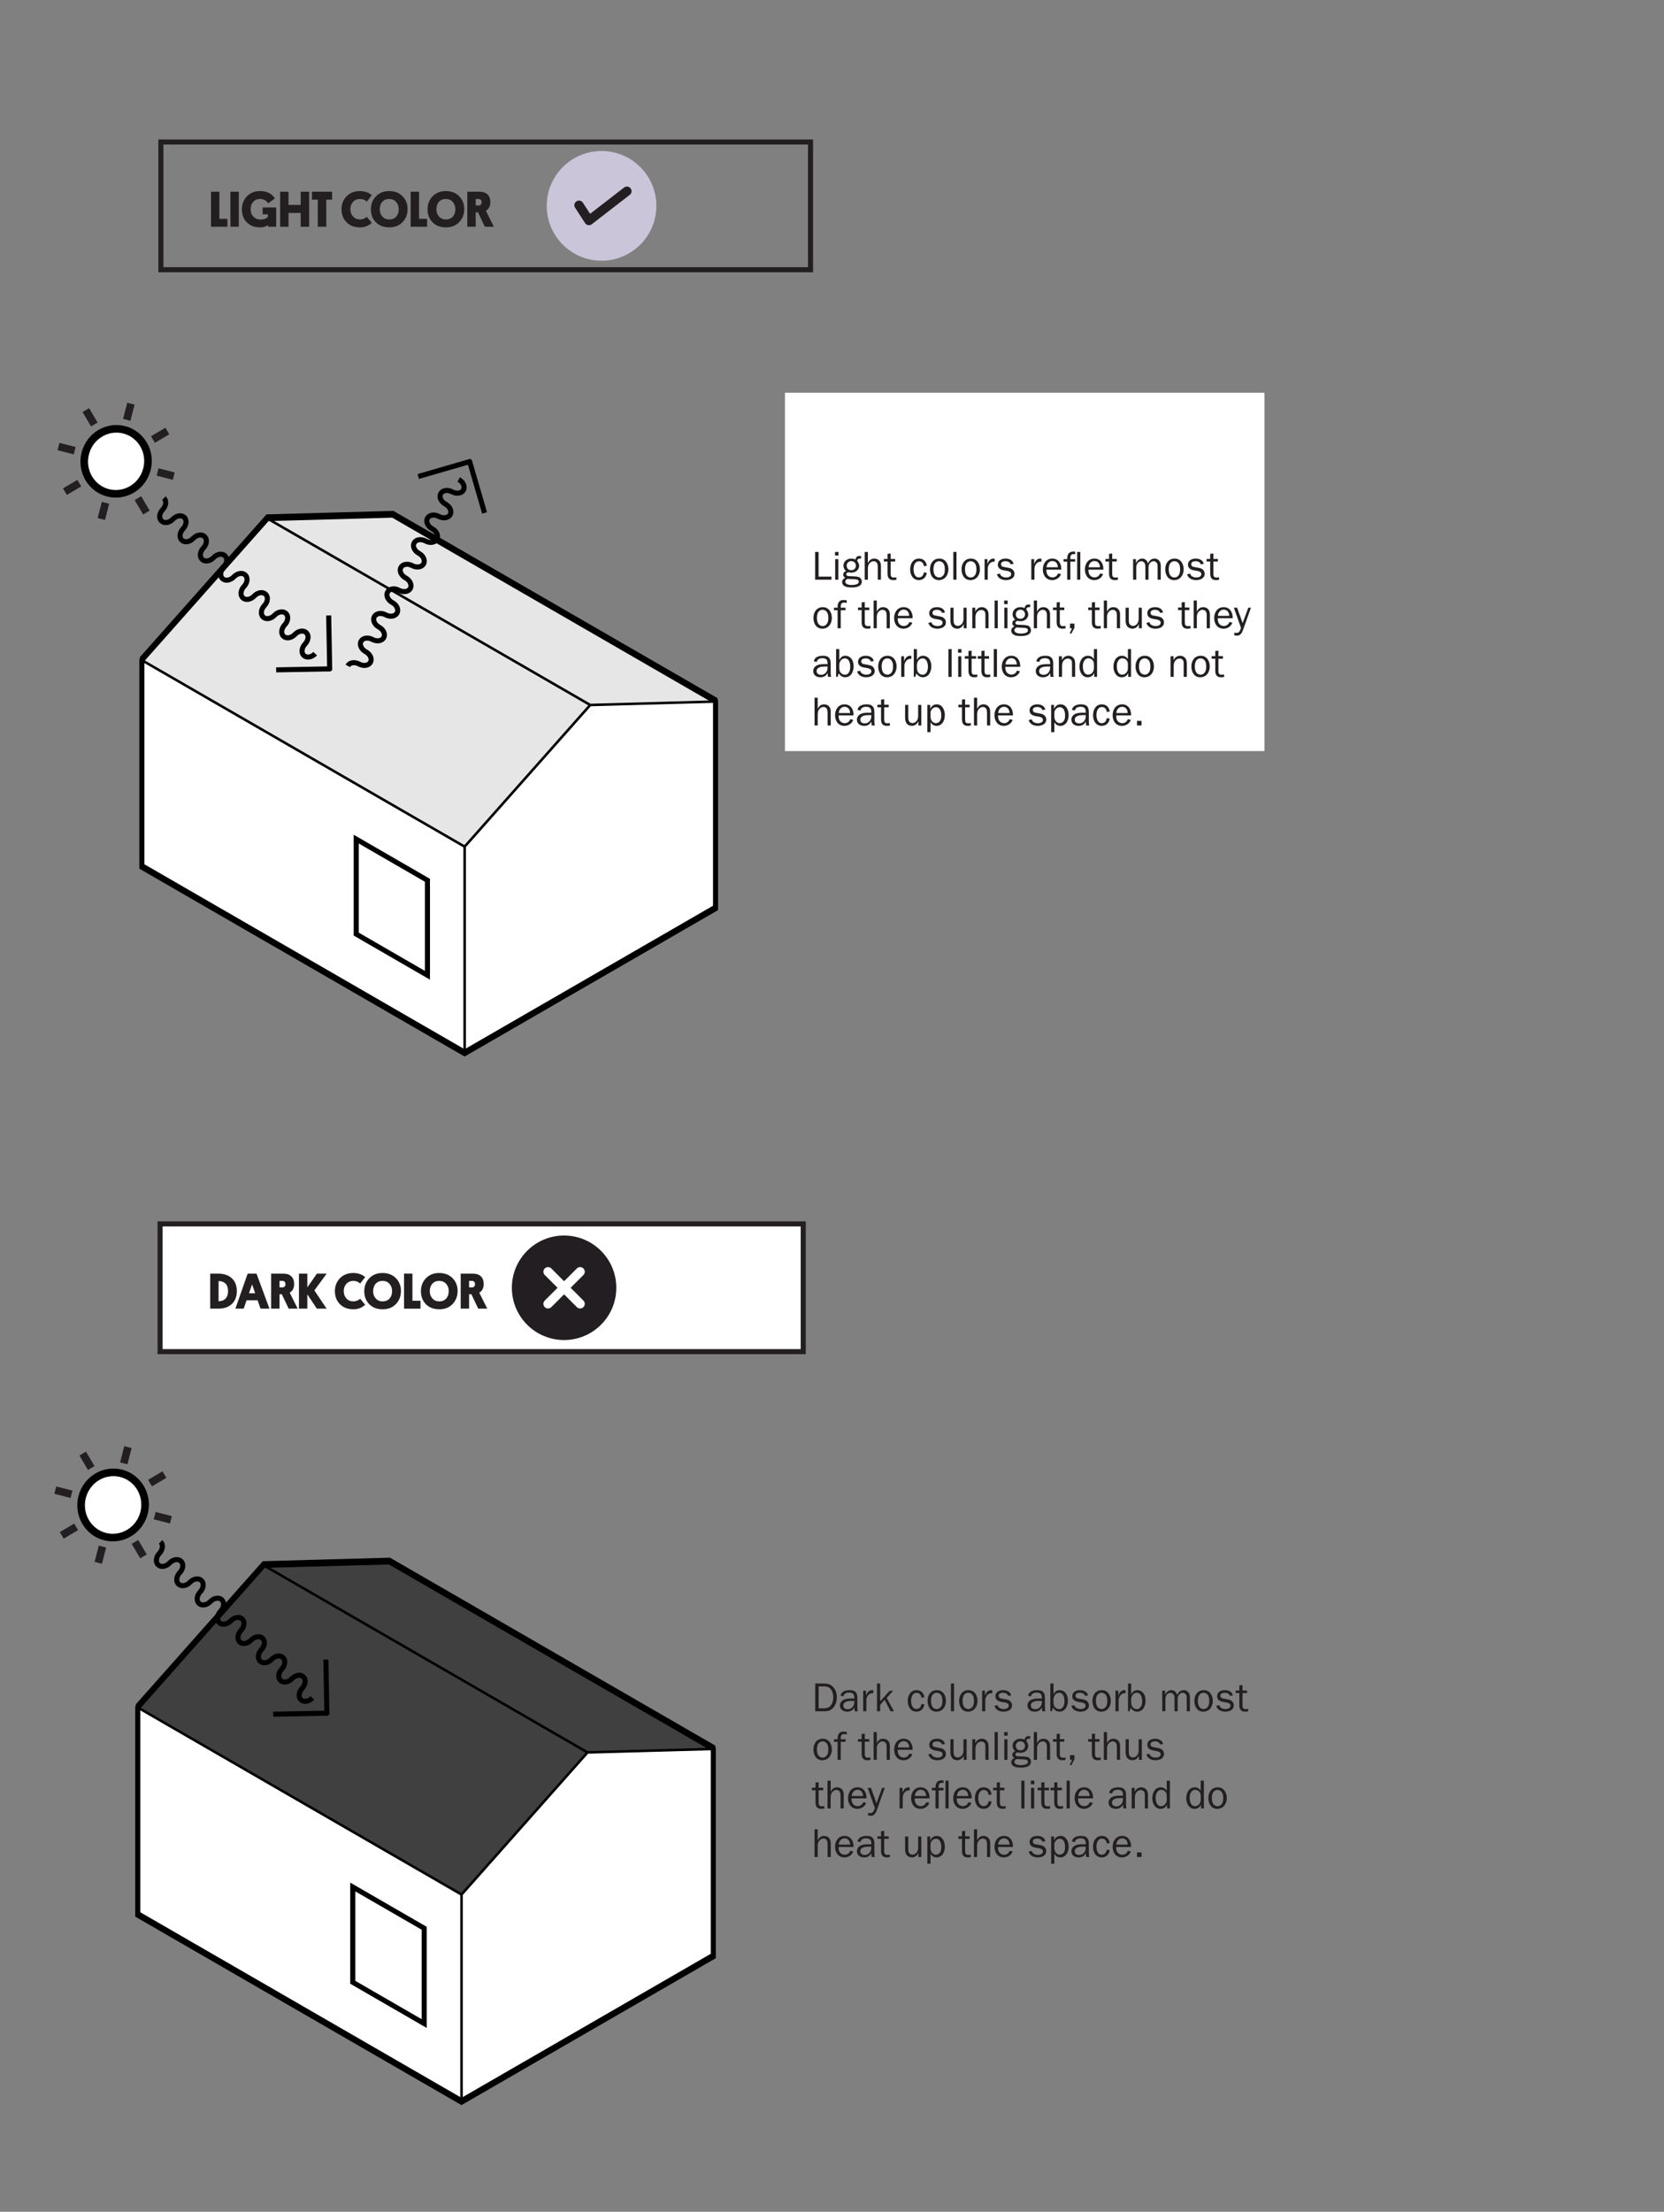
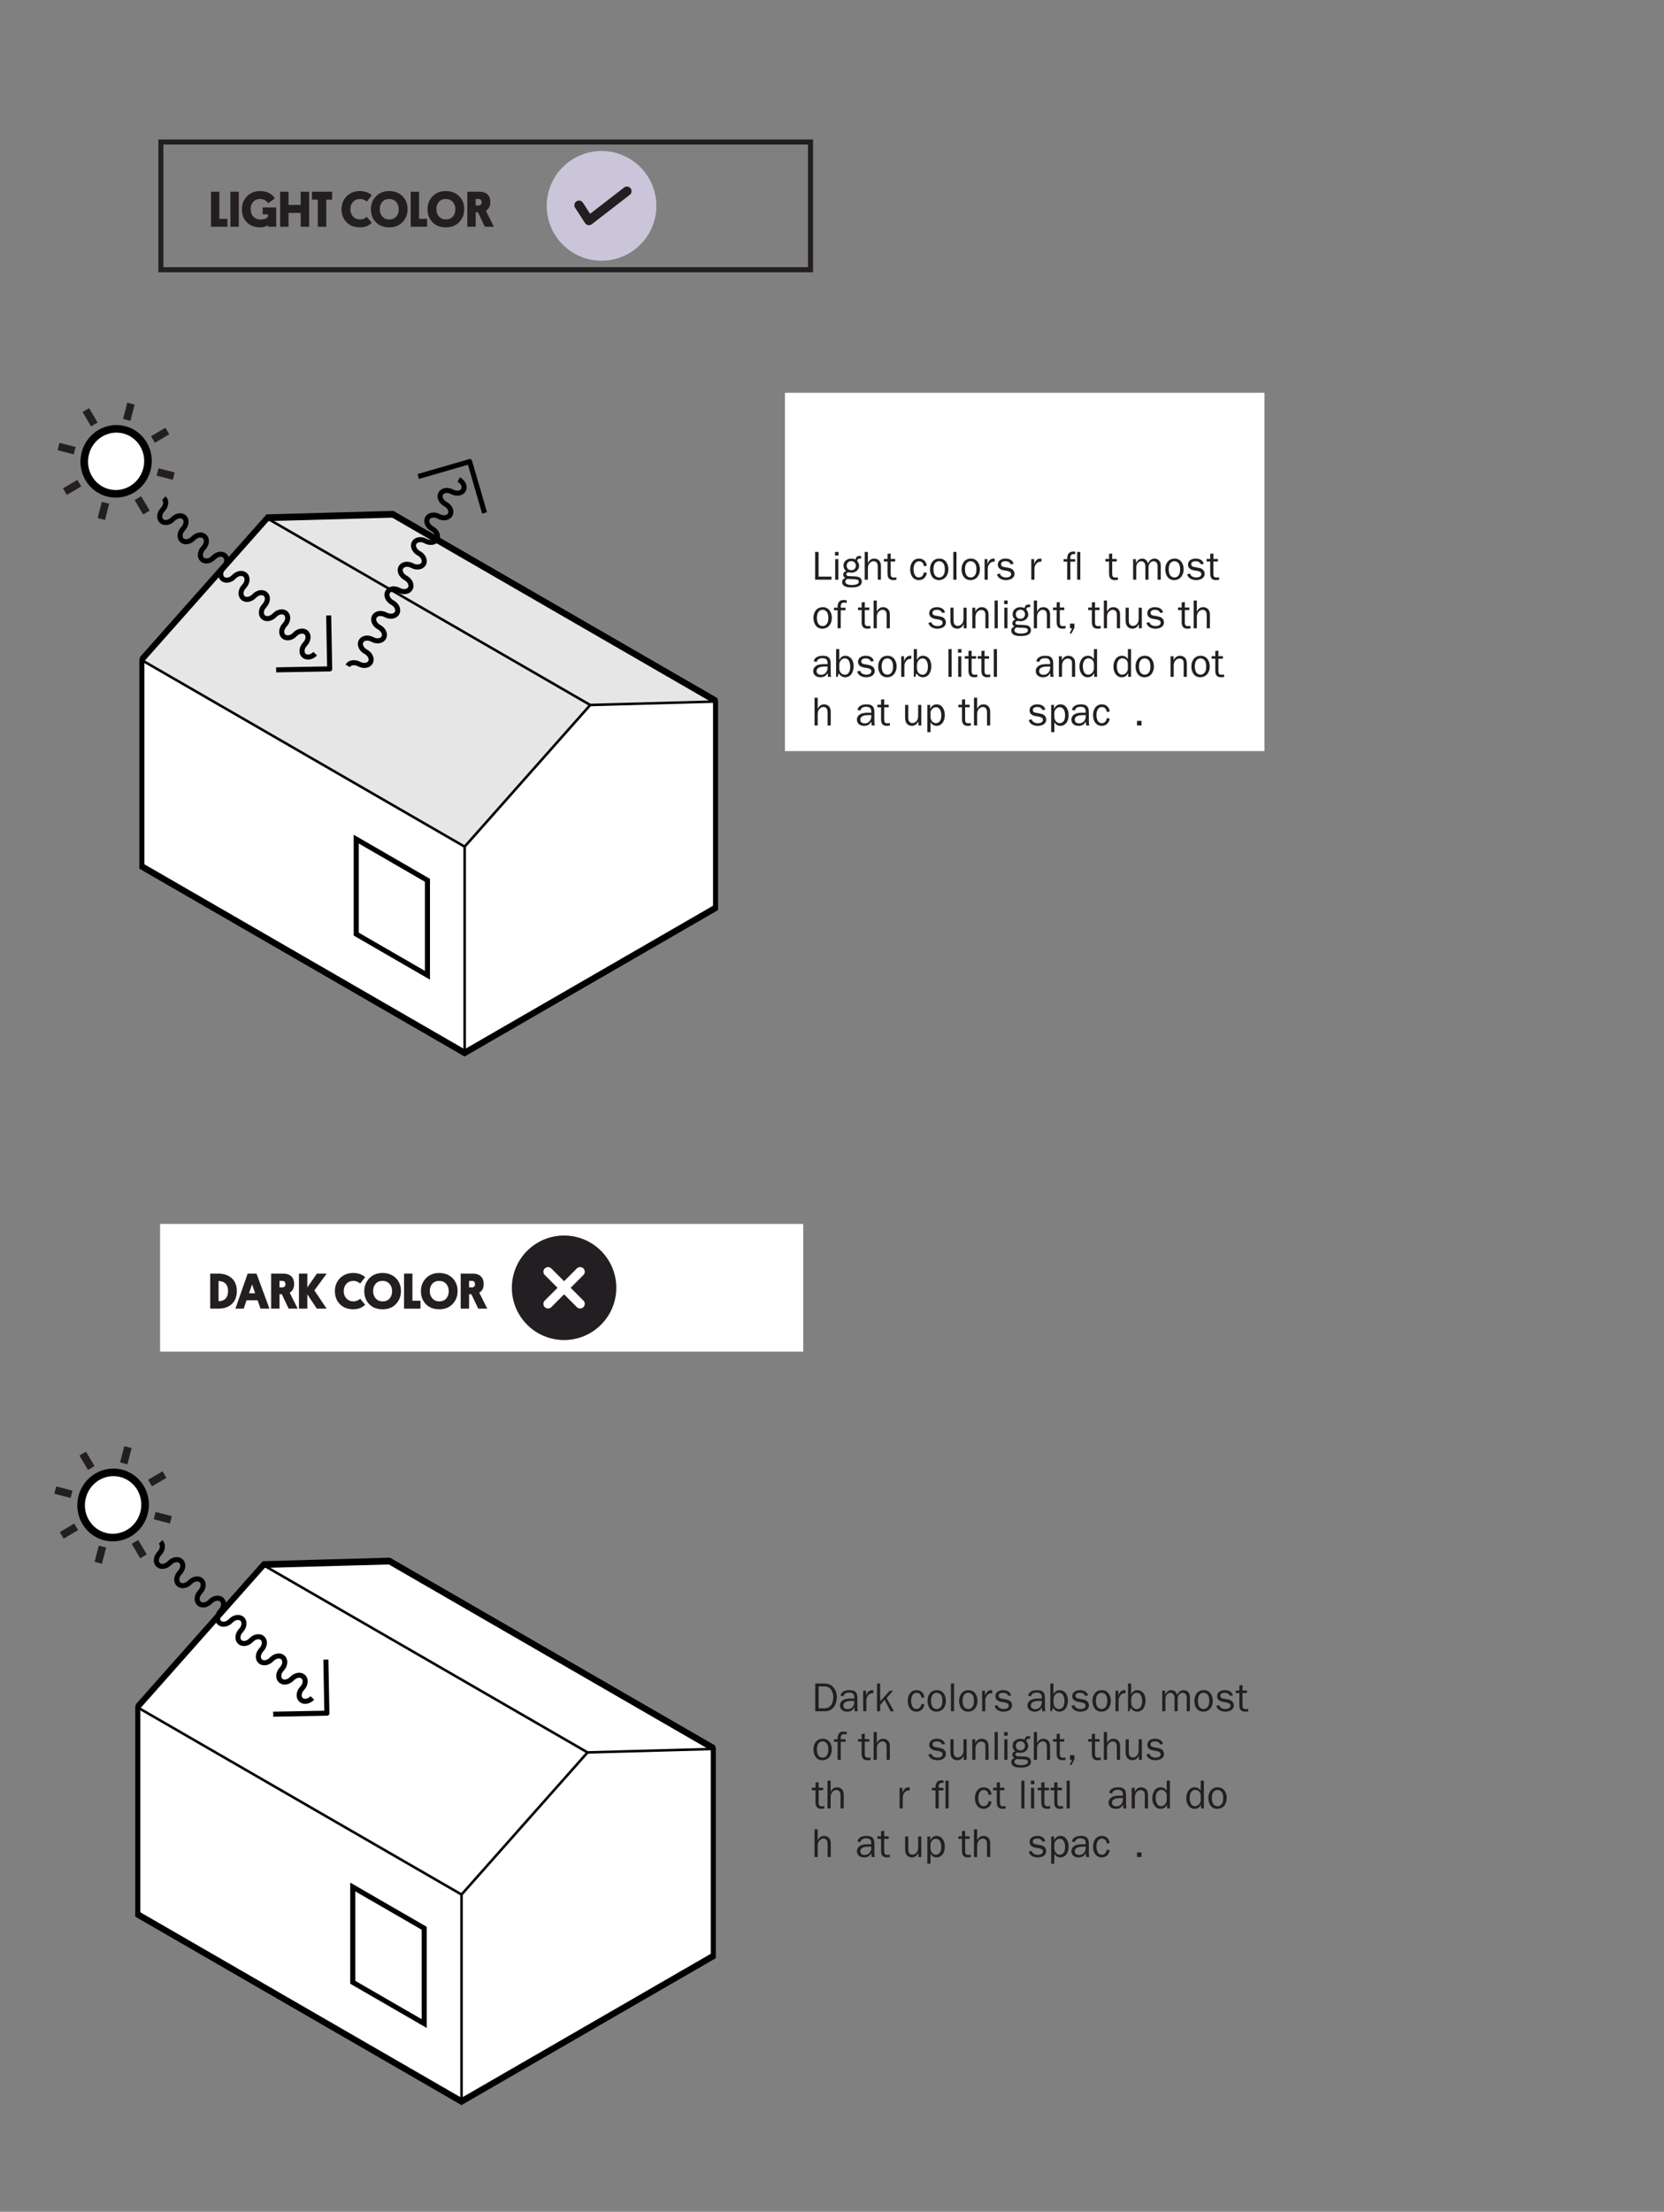
<svg xmlns="http://www.w3.org/2000/svg" xmlns:xlink="http://www.w3.org/1999/xlink" width="329pt" height="437pt" viewBox="0 0 329 437" version="1.2">
  <rect x="0" y="0" width="329" height="437" fill="#808080" stroke="none" />
  <defs>
    <g>
      <symbol overflow="visible" id="glyph0-0">
        <path style="stroke:none;" d="M 0 0 L 4 0 L 4 -5.594 L 0 -5.594 Z M 2 -3.156 L 0.641 -5.203 L 3.359 -5.203 Z M 2.234 -2.797 L 3.594 -4.844 L 3.594 -0.766 Z M 0.641 -0.406 L 2 -2.438 L 3.359 -0.406 Z M 0.406 -4.844 L 1.766 -2.797 L 0.406 -0.766 Z M 0.406 -4.844 " />
      </symbol>
      <symbol overflow="visible" id="glyph0-1">
        <path style="stroke:none;" d="M 0.688 0 L 2.641 0 C 3.391 0 3.953 -0.25 4.406 -0.875 C 4.797 -1.422 4.969 -2.094 4.969 -2.766 C 4.969 -3.469 4.781 -4.156 4.297 -4.719 C 3.781 -5.328 3.203 -5.484 2.422 -5.484 L 0.688 -5.484 Z M 1.375 -0.578 L 1.375 -4.906 L 2.375 -4.906 C 2.953 -4.906 3.391 -4.828 3.766 -4.359 C 4.125 -3.906 4.266 -3.312 4.266 -2.766 C 4.266 -2.266 4.141 -1.703 3.875 -1.281 C 3.516 -0.734 3.016 -0.578 2.375 -0.578 Z M 1.375 -0.578 " />
      </symbol>
      <symbol overflow="visible" id="glyph0-2">
        <path style="stroke:none;" d="M 3.141 -1.781 C 3.141 -1.062 2.625 -0.406 1.859 -0.406 C 1.406 -0.406 0.969 -0.609 0.969 -1.125 C 0.969 -1.953 1.984 -2.047 2.625 -2.047 L 3.141 -2.047 Z M 2.609 -2.516 C 2.109 -2.516 1.516 -2.5 1.062 -2.281 C 0.609 -2.078 0.297 -1.641 0.297 -1.156 C 0.297 -0.344 0.953 0.078 1.719 0.078 C 2.375 0.078 2.859 -0.172 3.141 -0.766 L 3.219 0 L 3.844 0 C 3.766 -0.266 3.75 -0.562 3.75 -0.859 L 3.75 -2.438 C 3.75 -2.891 3.75 -3.406 3.422 -3.766 C 3.109 -4.125 2.609 -4.172 2.172 -4.172 C 1.422 -4.172 0.531 -3.906 0.422 -3.062 L 1 -2.953 C 1.109 -3.516 1.594 -3.688 2.109 -3.688 C 2.828 -3.688 3.141 -3.406 3.141 -2.703 L 3.141 -2.516 Z M 2.609 -2.516 " />
      </symbol>
      <symbol overflow="visible" id="glyph0-3">
        <path style="stroke:none;" d="M 0.578 -4.062 L 0.578 0 L 1.203 0 L 1.203 -2.047 C 1.203 -2.375 1.234 -2.625 1.406 -2.922 C 1.625 -3.328 1.969 -3.562 2.453 -3.562 L 2.578 -3.562 L 2.578 -4.156 L 2.344 -4.172 C 1.688 -4.172 1.344 -3.656 1.156 -3.109 L 1.141 -3.109 L 1.141 -4.062 Z M 0.578 -4.062 " />
      </symbol>
      <symbol overflow="visible" id="glyph0-4">
        <path style="stroke:none;" d="M 3.938 0 L 2.5 -2.625 L 3.766 -4.047 L 3.094 -4.047 L 1.219 -1.969 L 1.219 -5.484 L 0.594 -5.484 L 0.594 0 L 1.219 0 L 1.219 -1.25 L 2.094 -2.266 L 3.266 0 Z M 3.938 0 " />
      </symbol>
      <symbol overflow="visible" id="glyph0-5">
        <path style="stroke:none;" d="" />
      </symbol>
      <symbol overflow="visible" id="glyph0-6">
        <path style="stroke:none;" d="M 2.984 -1.453 C 2.891 -0.891 2.594 -0.453 1.984 -0.453 C 1.141 -0.453 0.938 -1.422 0.938 -2.078 C 0.938 -2.75 1.172 -3.641 2.031 -3.641 C 2.609 -3.641 2.938 -3.188 2.984 -2.656 L 3.562 -2.766 C 3.438 -3.594 2.891 -4.172 2.016 -4.172 C 0.797 -4.172 0.266 -3.094 0.266 -2.031 C 0.266 -0.969 0.797 0.078 2 0.078 C 2.875 0.078 3.422 -0.516 3.562 -1.344 Z M 2.984 -1.453 " />
      </symbol>
      <symbol overflow="visible" id="glyph0-7">
        <path style="stroke:none;" d="M 0.344 -2.062 C 0.344 -0.984 0.875 0.078 2.094 0.078 C 3.328 0.078 3.984 -0.922 3.984 -2.062 C 3.984 -3.125 3.391 -4.172 2.203 -4.172 C 0.969 -4.172 0.344 -3.188 0.344 -2.062 Z M 1.031 -2.062 C 1.031 -2.391 1.078 -2.781 1.234 -3.078 C 1.406 -3.438 1.766 -3.656 2.156 -3.656 C 2.5 -3.656 2.844 -3.469 3.031 -3.172 C 3.234 -2.844 3.281 -2.453 3.281 -2.062 C 3.281 -1.719 3.25 -1.344 3.094 -1.031 C 2.891 -0.656 2.562 -0.438 2.156 -0.438 C 1.781 -0.438 1.438 -0.641 1.266 -0.953 C 1.094 -1.266 1.031 -1.703 1.031 -2.062 Z M 1.031 -2.062 " />
      </symbol>
      <symbol overflow="visible" id="glyph0-8">
        <path style="stroke:none;" d="M 1.266 0 L 1.266 -5.484 L 0.641 -5.484 L 0.641 0 Z M 1.266 0 " />
      </symbol>
      <symbol overflow="visible" id="glyph0-9">
        <path style="stroke:none;" d="M 0.344 -1.078 C 0.547 -0.25 1.344 0.078 2.125 0.078 C 2.922 0.078 3.812 -0.25 3.812 -1.172 C 3.812 -1.547 3.641 -1.875 3.328 -2.094 C 3.078 -2.266 2.781 -2.312 2.484 -2.375 L 1.891 -2.484 C 1.531 -2.531 1.156 -2.625 1.156 -3.078 C 1.156 -3.516 1.656 -3.656 2.031 -3.656 C 2.484 -3.656 2.906 -3.469 3.062 -3.031 L 3.641 -3.141 C 3.438 -3.891 2.766 -4.172 2.031 -4.172 C 1.281 -4.172 0.516 -3.812 0.516 -2.969 C 0.516 -2.25 1.078 -1.969 1.703 -1.844 L 2.375 -1.734 C 2.719 -1.656 3.156 -1.547 3.156 -1.109 C 3.156 -0.594 2.609 -0.438 2.172 -0.438 C 1.688 -0.438 1.047 -0.641 0.953 -1.203 Z M 0.344 -1.078 " />
      </symbol>
      <symbol overflow="visible" id="glyph0-10">
        <path style="stroke:none;" d="M 3.297 -1.984 C 3.297 -1.312 3.062 -0.422 2.234 -0.422 C 1.891 -0.422 1.547 -0.609 1.359 -0.891 C 1.188 -1.125 1.125 -1.438 1.125 -1.844 L 1.125 -2.344 C 1.125 -3.016 1.594 -3.656 2.234 -3.656 C 3.094 -3.656 3.297 -2.656 3.297 -1.984 Z M 1.031 -0.703 C 1.281 -0.234 1.75 0.078 2.281 0.078 C 3.484 0.078 3.969 -1.062 3.969 -2.094 C 3.969 -2.562 3.859 -3.109 3.594 -3.5 C 3.312 -3.906 2.844 -4.172 2.344 -4.172 C 1.766 -4.172 1.406 -3.875 1.156 -3.391 L 1.125 -3.391 L 1.125 -5.484 L 0.5 -5.484 L 0.5 0 L 0.797 0 Z M 1.031 -0.703 " />
      </symbol>
      <symbol overflow="visible" id="glyph0-11">
        <path style="stroke:none;" d="M 0.547 -4.062 L 0.547 0 L 1.172 0 L 1.172 -2.328 C 1.172 -2.656 1.203 -2.984 1.422 -3.25 C 1.578 -3.469 1.875 -3.656 2.156 -3.656 C 2.422 -3.656 2.688 -3.5 2.828 -3.266 C 2.953 -3.062 2.969 -2.797 2.969 -2.578 L 2.969 0 L 3.594 0 L 3.594 -2.188 C 3.594 -2.578 3.578 -2.875 3.812 -3.203 C 4 -3.469 4.281 -3.656 4.594 -3.656 C 4.875 -3.656 5.141 -3.5 5.281 -3.234 C 5.406 -2.984 5.391 -2.703 5.391 -2.422 L 5.391 0 L 6.016 0 L 6.016 -2.422 C 6.016 -2.797 6.031 -3.25 5.828 -3.578 C 5.609 -3.938 5.219 -4.172 4.797 -4.172 C 4.172 -4.172 3.719 -3.766 3.484 -3.203 C 3.359 -3.766 2.938 -4.172 2.344 -4.172 C 1.781 -4.172 1.344 -3.766 1.125 -3.281 L 1.109 -3.281 L 1.109 -4.062 Z M 0.547 -4.062 " />
      </symbol>
      <symbol overflow="visible" id="glyph0-12">
        <path style="stroke:none;" d="M 2.5 -0.469 L 2.016 -0.422 C 1.5 -0.422 1.375 -0.672 1.375 -1.141 L 1.375 -3.594 L 2.266 -3.594 L 2.266 -4.094 L 1.375 -4.094 L 1.375 -5.172 L 0.75 -5.109 L 0.75 -4.094 L 0.031 -4.094 L 0.031 -3.594 L 0.75 -3.594 L 0.75 -1.25 C 0.75 -0.438 1.016 0.078 1.891 0.078 L 2.5 0.031 Z M 2.5 -0.469 " />
      </symbol>
      <symbol overflow="visible" id="glyph0-13">
        <path style="stroke:none;" d="M 2.375 -4.062 L 1.422 -4.062 C 1.422 -4.578 1.406 -5.078 2.094 -5.078 C 2.266 -5.078 2.438 -5.047 2.609 -5.016 L 2.609 -5.516 C 2.344 -5.562 2.047 -5.578 1.875 -5.578 C 1.031 -5.578 0.766 -4.859 0.797 -4.062 L 0.078 -4.062 L 0.078 -3.562 L 0.797 -3.562 L 0.797 0 L 1.422 0 L 1.422 -3.562 L 2.375 -3.562 Z M 2.375 -4.062 " />
      </symbol>
      <symbol overflow="visible" id="glyph0-14">
        <path style="stroke:none;" d="M 3.766 0 L 3.766 -2.375 C 3.766 -2.812 3.797 -3.203 3.547 -3.594 C 3.312 -3.969 2.906 -4.172 2.469 -4.172 C 1.844 -4.172 1.469 -3.859 1.203 -3.312 L 1.188 -3.312 L 1.188 -5.484 L 0.562 -5.484 L 0.562 0 L 1.188 0 L 1.188 -2.094 C 1.188 -2.516 1.219 -2.891 1.5 -3.219 C 1.703 -3.469 2 -3.656 2.312 -3.656 C 2.641 -3.656 2.938 -3.484 3.047 -3.172 C 3.141 -2.938 3.141 -2.609 3.141 -2.375 L 3.141 0 Z M 3.766 0 " />
      </symbol>
      <symbol overflow="visible" id="glyph0-15">
-         <path style="stroke:none;" d="M 3.297 -1.234 C 3.125 -0.75 2.734 -0.453 2.203 -0.453 C 1.781 -0.453 1.359 -0.688 1.172 -1.062 C 1.016 -1.375 1 -1.656 1 -1.984 L 3.953 -1.984 C 3.984 -3.109 3.438 -4.172 2.172 -4.172 C 0.953 -4.172 0.297 -3.156 0.297 -2.031 C 0.297 -0.891 0.922 0.078 2.156 0.078 C 2.938 0.078 3.641 -0.375 3.891 -1.109 Z M 1.031 -2.453 C 1.062 -3.094 1.5 -3.688 2.172 -3.688 C 2.891 -3.688 3.266 -3.125 3.266 -2.453 Z M 1.031 -2.453 " />
-       </symbol>
+         </symbol>
      <symbol overflow="visible" id="glyph0-16">
        <path style="stroke:none;" d="M 3.75 -4.062 L 3.125 -4.062 L 3.125 -1.906 C 3.125 -1.516 3.062 -1.188 2.812 -0.875 C 2.594 -0.609 2.297 -0.469 1.969 -0.469 C 1.719 -0.469 1.438 -0.625 1.312 -0.844 C 1.188 -1.062 1.172 -1.359 1.172 -1.594 L 1.172 -4.062 L 0.547 -4.062 L 0.547 -1.594 C 0.547 -1.172 0.594 -0.719 0.875 -0.375 C 1.125 -0.062 1.516 0.078 1.906 0.078 C 2.469 0.078 2.953 -0.297 3.156 -0.812 L 3.172 -0.812 L 3.172 0 L 3.75 0 Z M 3.75 -4.062 " />
      </symbol>
      <symbol overflow="visible" id="glyph0-17">
        <path style="stroke:none;" d="M 1.141 -4.062 L 0.547 -4.062 L 0.547 0 L 1.172 0 L 1.172 -2.125 C 1.172 -2.531 1.234 -2.906 1.5 -3.219 C 1.719 -3.484 2.016 -3.625 2.344 -3.625 C 2.594 -3.625 2.891 -3.5 3.031 -3.266 C 3.156 -3.062 3.141 -2.75 3.141 -2.516 L 3.141 0 L 3.766 0 L 3.766 -2.25 C 3.766 -2.641 3.781 -3.188 3.578 -3.531 C 3.312 -3.953 2.906 -4.172 2.422 -4.172 C 1.844 -4.172 1.391 -3.812 1.156 -3.312 L 1.141 -3.312 Z M 1.141 -4.062 " />
      </symbol>
      <symbol overflow="visible" id="glyph0-18">
        <path style="stroke:none;" d="M 1.266 -4.062 L 0.641 -4.062 L 0.641 0 L 1.266 0 Z M 1.297 -5.484 L 0.609 -5.484 L 0.609 -4.781 L 1.297 -4.781 Z M 1.297 -5.484 " />
      </symbol>
      <symbol overflow="visible" id="glyph0-19">
        <path style="stroke:none;" d="M 0.359 -2.781 C 0.359 -2.344 0.531 -1.984 0.875 -1.719 C 0.547 -1.562 0.312 -1.391 0.312 -0.984 C 0.312 -0.688 0.484 -0.5 0.719 -0.344 C 0.328 -0.203 0.094 0.062 0.094 0.484 C 0.094 0.922 0.406 1.219 0.797 1.375 C 1.141 1.516 1.609 1.531 1.984 1.531 C 2.766 1.531 3.984 1.406 3.984 0.375 C 3.984 -0.031 3.75 -0.391 3.375 -0.531 C 3.047 -0.641 2.531 -0.656 2.172 -0.672 C 1.891 -0.688 1.5 -0.672 1.219 -0.734 C 1.047 -0.781 0.906 -0.891 0.906 -1.078 C 0.906 -1.281 1.156 -1.453 1.344 -1.453 C 1.5 -1.453 1.719 -1.391 1.891 -1.391 C 2.266 -1.391 2.625 -1.484 2.922 -1.703 C 3.234 -1.938 3.453 -2.312 3.453 -2.719 C 3.453 -3.094 3.297 -3.453 3.062 -3.719 C 3.125 -4.141 3.406 -4.188 3.781 -4.188 L 3.844 -4.188 L 3.828 -4.688 L 3.672 -4.703 C 3.125 -4.703 2.844 -4.562 2.734 -3.984 C 2.484 -4.109 2.188 -4.172 1.906 -4.172 C 1.094 -4.172 0.359 -3.656 0.359 -2.781 Z M 1 -2.781 C 1 -3.297 1.391 -3.672 1.906 -3.672 C 2.406 -3.672 2.812 -3.297 2.812 -2.781 C 2.812 -2.234 2.453 -1.875 1.906 -1.875 C 1.359 -1.875 1 -2.219 1 -2.781 Z M 0.719 0.391 C 0.719 0.109 0.906 -0.047 1.156 -0.156 C 1.594 -0.109 2.281 -0.109 2.531 -0.094 C 2.953 -0.078 3.391 0 3.391 0.391 C 3.391 0.641 3.266 0.766 3.047 0.875 C 2.766 1 2.297 1.047 1.984 1.047 C 1.578 1.047 0.719 0.953 0.719 0.391 Z M 0.719 0.391 " />
      </symbol>
      <symbol overflow="visible" id="glyph0-20">
        <path style="stroke:none;" d="M 1.703 -0.922 L 0.828 -0.922 L 0.828 0 L 1.234 0 L 0.766 1.031 L 1.109 1.031 L 1.703 -0.094 Z M 1.703 -0.922 " />
      </symbol>
      <symbol overflow="visible" id="glyph0-21">
-         <path style="stroke:none;" d="M 3.406 -4.062 L 2.875 -4.062 L 1.766 -1.016 L 0.672 -4.062 L 0.031 -4.062 L 1.438 -0.078 C 1.266 0.406 1.156 0.922 0.516 0.922 C 0.391 0.922 0.234 0.906 0.109 0.875 L 0.109 1.375 C 0.25 1.422 0.406 1.453 0.562 1.453 C 0.922 1.453 1.141 1.406 1.391 1.141 C 1.609 0.906 1.703 0.688 1.812 0.391 Z M 3.406 -4.062 " />
-       </symbol>
+         </symbol>
      <symbol overflow="visible" id="glyph0-22">
        <path style="stroke:none;" d="M 1.422 -4.062 C 1.406 -4.5 1.422 -5.062 2.031 -5.062 C 2.156 -5.062 2.25 -5.047 2.375 -5.031 L 2.375 -5.516 C 2.25 -5.547 2.125 -5.562 2.016 -5.562 C 1.062 -5.562 0.766 -4.875 0.797 -4.062 L 0.078 -4.062 L 0.078 -3.562 L 0.797 -3.562 L 0.797 0 L 1.422 0 L 1.422 -3.562 L 2.375 -3.562 L 2.375 -4.062 Z M 3.391 0 L 3.391 -5.484 L 2.766 -5.484 L 2.766 0 Z M 3.391 0 " />
      </symbol>
      <symbol overflow="visible" id="glyph0-23">
        <path style="stroke:none;" d="M 3.156 -1.766 C 3.156 -1.453 3.109 -1.188 2.922 -0.922 C 2.719 -0.641 2.391 -0.438 2.031 -0.438 C 1.156 -0.438 0.969 -1.438 0.969 -2.109 C 0.969 -2.469 1.031 -2.844 1.219 -3.156 C 1.391 -3.453 1.688 -3.672 2.047 -3.672 C 2.391 -3.672 2.75 -3.5 2.953 -3.219 C 3.125 -2.969 3.156 -2.688 3.156 -2.406 Z M 3.156 -3.516 C 2.875 -3.922 2.5 -4.172 1.984 -4.172 C 0.812 -4.172 0.297 -3.047 0.297 -2.031 C 0.297 -1.531 0.406 -1.031 0.688 -0.609 C 0.984 -0.172 1.391 0.078 1.922 0.078 C 2.531 0.078 2.938 -0.203 3.203 -0.719 L 3.219 -0.719 L 3.219 0 L 3.781 0 L 3.781 -5.484 L 3.156 -5.484 Z M 3.156 -3.516 " />
      </symbol>
      <symbol overflow="visible" id="glyph0-24">
        <path style="stroke:none;" d="M 3.375 -2.047 C 3.375 -1.688 3.344 -1.25 3.156 -0.938 C 2.984 -0.656 2.656 -0.453 2.312 -0.453 C 1.719 -0.453 1.25 -1.031 1.25 -1.719 L 1.25 -2.625 C 1.359 -3.125 1.766 -3.609 2.312 -3.609 C 3.156 -3.609 3.375 -2.703 3.375 -2.047 Z M 1.25 -0.641 C 1.531 -0.172 1.906 0.078 2.469 0.078 C 3.016 0.078 3.469 -0.234 3.75 -0.688 C 3.984 -1.094 4.078 -1.594 4.078 -2.062 C 4.078 -3.047 3.594 -4.172 2.469 -4.172 C 1.859 -4.172 1.422 -3.812 1.203 -3.281 L 1.188 -3.281 L 1.188 -4.062 L 0.625 -4.062 L 0.625 1.328 L 1.25 1.328 Z M 1.25 -0.641 " />
      </symbol>
      <symbol overflow="visible" id="glyph0-25">
        <path style="stroke:none;" d="M 1.688 -0.906 L 0.797 -0.906 L 0.797 0 L 1.688 0 Z M 1.688 -0.906 " />
      </symbol>
      <symbol overflow="visible" id="glyph0-26">
        <path style="stroke:none;" d="M 3.906 -0.609 L 1.359 -0.609 L 1.359 -5.484 L 0.672 -5.484 L 0.672 0 L 3.906 0 Z M 3.906 -0.609 " />
      </symbol>
      <symbol overflow="visible" id="glyph1-0">
        <path style="stroke:none;" d="" />
      </symbol>
      <symbol overflow="visible" id="glyph1-1">
        <path style="stroke:none;" d="M 3.656 0 L 0.406 0 L 0.406 -6.922 L 2.062 -6.922 L 2.062 -1.562 L 3.656 -1.562 Z M 3.656 0 " />
      </symbol>
      <symbol overflow="visible" id="glyph1-2">
        <path style="stroke:none;" d="M 2.062 -6.922 L 2.062 0 L 0.406 0 L 0.406 -6.922 Z M 2.062 -6.922 " />
      </symbol>
      <symbol overflow="visible" id="glyph1-3">
        <path style="stroke:none;" d="M 6.984 -3.812 L 6.984 0 L 5.375 0 L 5.375 -0.344 C 4.988 -0.031 4.461 0.125 3.797 0.125 C 2.723 0.125 1.852 -0.203 1.188 -0.859 C 0.531 -1.516 0.203 -2.383 0.203 -3.469 C 0.203 -4.457 0.531 -5.301 1.188 -6 C 1.852 -6.695 2.723 -7.047 3.797 -7.047 C 5.141 -7.047 6.117 -6.562 6.734 -5.594 L 5.406 -4.641 C 5.008 -5.203 4.469 -5.484 3.781 -5.484 C 3.227 -5.484 2.781 -5.297 2.438 -4.922 C 2.102 -4.547 1.938 -4.062 1.938 -3.469 C 1.938 -2.852 2.117 -2.359 2.484 -1.984 C 2.848 -1.609 3.312 -1.422 3.875 -1.422 C 4.52 -1.422 5.008 -1.598 5.344 -1.953 L 5.344 -2.453 L 4.312 -2.453 L 4.312 -3.812 Z M 6.984 -3.812 " />
      </symbol>
      <symbol overflow="visible" id="glyph1-4">
        <path style="stroke:none;" d="M 6.141 -6.922 L 6.141 0 L 4.469 0 L 4.469 -2.734 L 2.062 -2.734 L 2.062 0 L 0.406 0 L 0.406 -6.922 L 2.062 -6.922 L 2.062 -4.312 L 4.469 -4.312 L 4.469 -6.922 Z M 6.141 -6.922 " />
      </symbol>
      <symbol overflow="visible" id="glyph1-5">
        <path style="stroke:none;" d="M 4.141 -5.359 L 2.984 -5.359 L 2.984 0 L 1.312 0 L 1.312 -5.359 L 0.156 -5.359 L 0.156 -6.922 L 4.141 -6.922 Z M 4.141 -5.359 " />
      </symbol>
      <symbol overflow="visible" id="glyph1-6">
        <path style="stroke:none;" d="" />
      </symbol>
      <symbol overflow="visible" id="glyph1-7">
        <path style="stroke:none;" d="M 5.203 -1.953 L 6.188 -0.766 C 5.551 -0.172 4.781 0.125 3.875 0.125 C 2.75 0.125 1.852 -0.211 1.188 -0.891 C 0.531 -1.566 0.203 -2.422 0.203 -3.453 C 0.203 -4.473 0.535 -5.328 1.203 -6.016 C 1.879 -6.703 2.758 -7.047 3.844 -7.047 C 4.781 -7.047 5.562 -6.773 6.188 -6.234 L 5.203 -4.969 C 4.816 -5.312 4.375 -5.484 3.875 -5.484 C 3.281 -5.484 2.812 -5.289 2.469 -4.906 C 2.125 -4.531 1.953 -4.047 1.953 -3.453 C 1.953 -2.879 2.129 -2.398 2.484 -2.016 C 2.836 -1.629 3.301 -1.438 3.875 -1.438 C 4.352 -1.438 4.797 -1.609 5.203 -1.953 Z M 5.203 -1.953 " />
      </symbol>
      <symbol overflow="visible" id="glyph1-8">
        <path style="stroke:none;" d="M 0.203 -3.453 C 0.203 -4.473 0.535 -5.328 1.203 -6.016 C 1.867 -6.703 2.734 -7.047 3.797 -7.047 C 4.898 -7.047 5.785 -6.707 6.453 -6.031 C 7.117 -5.363 7.453 -4.516 7.453 -3.484 C 7.453 -2.453 7.117 -1.594 6.453 -0.906 C 5.797 -0.219 4.926 0.125 3.844 0.125 C 2.738 0.125 1.852 -0.207 1.188 -0.875 C 0.531 -1.551 0.203 -2.41 0.203 -3.453 Z M 1.953 -3.453 C 1.953 -2.879 2.125 -2.398 2.469 -2.016 C 2.812 -1.629 3.266 -1.438 3.828 -1.438 C 4.41 -1.438 4.867 -1.625 5.203 -2 C 5.535 -2.383 5.703 -2.867 5.703 -3.453 C 5.703 -4.035 5.531 -4.52 5.188 -4.906 C 4.852 -5.289 4.395 -5.484 3.812 -5.484 C 3.227 -5.484 2.77 -5.289 2.438 -4.906 C 2.113 -4.531 1.953 -4.047 1.953 -3.453 Z M 1.953 -3.453 " />
      </symbol>
      <symbol overflow="visible" id="glyph1-9">
        <path style="stroke:none;" d="M 4.953 -4.859 C 4.953 -4.078 4.66 -3.508 4.078 -3.156 L 5.656 0 L 3.875 0 L 2.516 -2.844 L 2.062 -2.844 L 2.062 0 L 0.406 0 L 0.406 -6.922 L 2.781 -6.922 C 3.5 -6.922 4.039 -6.738 4.406 -6.375 C 4.77 -6.02 4.953 -5.516 4.953 -4.859 Z M 2.641 -5.484 L 2.062 -5.484 L 2.062 -4.203 L 2.641 -4.203 C 2.828 -4.203 2.973 -4.258 3.078 -4.375 C 3.18 -4.488 3.234 -4.645 3.234 -4.844 C 3.234 -5.039 3.18 -5.195 3.078 -5.312 C 2.973 -5.426 2.828 -5.484 2.641 -5.484 Z M 2.641 -5.484 " />
      </symbol>
      <symbol overflow="visible" id="glyph1-10">
        <path style="stroke:none;" d="M 0.406 -6.922 L 1.984 -6.922 C 3.129 -6.922 4.031 -6.613 4.688 -6 C 5.344 -5.395 5.672 -4.551 5.672 -3.469 C 5.672 -2.395 5.344 -1.547 4.688 -0.922 C 4.031 -0.305 3.129 0 1.984 0 L 0.406 0 Z M 2.062 -5.453 L 2.062 -1.469 C 2.633 -1.457 3.086 -1.625 3.422 -1.969 C 3.766 -2.312 3.938 -2.812 3.938 -3.469 C 3.938 -4.125 3.77 -4.617 3.438 -4.953 C 3.102 -5.285 2.645 -5.453 2.062 -5.453 Z M 2.062 -5.453 " />
      </symbol>
      <symbol overflow="visible" id="glyph1-11">
        <path style="stroke:none;" d="M 4.891 0 L 4.312 -1.656 L 2.125 -1.656 L 1.562 0 L -0.078 0 L 2.344 -6.922 L 4.094 -6.922 L 6.656 0 Z M 3.219 -4.797 L 2.609 -3.047 L 3.828 -3.047 Z M 3.219 -4.797 " />
      </symbol>
      <symbol overflow="visible" id="glyph1-12">
        <path style="stroke:none;" d="M 2.062 -6.922 L 2.062 -4.203 L 3.953 -6.922 L 5.891 -6.922 L 3.453 -3.609 L 5.875 0 L 3.938 0 L 2.062 -2.828 L 2.062 0 L 0.406 0 L 0.406 -6.922 Z M 2.062 -6.922 " />
      </symbol>
    </g>
    <filter id="alpha" filterUnits="objectBoundingBox" x="0%" y="0%" width="100%" height="100%">
      <feColorMatrix type="matrix" in="SourceGraphic" values="0 0 0 0 1 0 0 0 0 1 0 0 0 0 1 0 0 0 1 0" />
    </filter>
    <mask id="mask0">
      <g filter="url(#alpha)">
        <rect x="0" y="0" width="699" height="437" style="fill:rgb(0%,0%,0%);fill-opacity:0.75;stroke:none;" />
      </g>
    </mask>
    <clipPath id="clip1">
-       <rect x="0" y="0" width="117" height="69" />
-     </clipPath>
+       </clipPath>
    <g id="surface5" clip-path="url(#clip1)">
      <path style=" stroke:none;fill-rule:nonzero;fill:rgb(0%,0%,0%);fill-opacity:1;" d="M 90.164 39.227 L 65.25 67.309 L 1.184 30.32 L 26.098 1.785 L 51.012 1.551 L 115.082 38.09 L 115.082 38.539 Z M 90.164 39.227 " />
    </g>
    <mask id="mask1">
      <g filter="url(#alpha)">
        <rect x="0" y="0" width="699" height="437" style="fill:rgb(0%,0%,0%);fill-opacity:0.1;stroke:none;" />
      </g>
    </mask>
    <clipPath id="clip2">
      <rect x="0" y="0" width="116" height="69" />
    </clipPath>
    <g id="surface8" clip-path="url(#clip2)">
      <path style=" stroke:none;fill-rule:nonzero;fill:rgb(0%,0%,0%);fill-opacity:1;" d="M 89.699 39.277 L 64.863 67.27 L 1 30.398 L 25.836 1.957 L 50.672 1.723 L 114.531 38.145 L 114.531 38.594 Z M 89.699 39.277 " />
    </g>
  </defs>
  <g id="surface1">
    <path style="fill-rule:nonzero;fill:rgb(100%,100%,100%);fill-opacity:1;stroke-width:1;stroke-linecap:butt;stroke-linejoin:miter;stroke:rgb(0%,0%,0%);stroke-opacity:1;stroke-miterlimit:10;" d="M 0.001 0 L -24.89 -28.054 L -24.89 -69.109 L 39.114 -106.058 L 88.899 -77.32 L 88.899 -36.265 L 24.892 0.684 Z M 0.001 0 " transform="matrix(1,0,0,-1,52.128,309.289)" />
    <path style="fill:none;stroke-width:0.5;stroke-linecap:butt;stroke-linejoin:miter;stroke:rgb(0%,0%,0%);stroke-opacity:1;stroke-miterlimit:10;" d="M -0.002 -0.002 L -0.002 -41.091 M -0.002 -0.002 L 24.912 28.077 M 24.912 28.077 L -39.146 65.061 M -64.06 36.983 L -0.002 -0.002 M 24.912 28.077 L 49.823 28.764 " transform="matrix(1,0,0,-1,91.256,374.319)" />
    <path style="fill:none;stroke-width:1;stroke-linecap:butt;stroke-linejoin:miter;stroke:rgb(0%,0%,0%);stroke-opacity:1;stroke-miterlimit:10;" d="M -0.001 -0.002 L -0.001 -18.83 L 14.128 -26.99 L 14.128 -8.162 Z M -0.001 -0.002 " transform="matrix(1,0,0,-1,69.747,372.826)" />
    <path style="fill:none;stroke-width:0.75;stroke-linecap:butt;stroke-linejoin:miter;stroke:rgb(0%,0%,0%);stroke-opacity:1;stroke-miterlimit:10;" d="M 0.001 -0.002 L -24.898 -28.06 L -24.898 -69.127 L 39.126 -106.088 L 88.919 -77.342 L 88.919 -36.275 L 24.895 0.686 Z M 0.001 -0.002 " transform="matrix(1,0,0,-1,52.12,308.826)" />
    <use xlink:href="#surface5" transform="matrix(1,0,0,1,26,307)" mask="url(#mask0)" />
    <path style="fill:none;stroke-width:1.5;stroke-linecap:butt;stroke-linejoin:miter;stroke:rgb(14%,12%,12.999%);stroke-opacity:1;stroke-miterlimit:10;" d="M 0.002 -0.001 L 0.826 3.21 M -5.041 -19.653 L -4.217 -16.442 M -10.33 -6.11 L -13.537 -5.29 M 9.322 -11.153 L 6.111 -10.329 M -6.432 -0.919 L -8.119 1.937 M 3.9 -18.376 L 2.213 -15.524 M -9.412 -12.544 L -12.264 -14.227 M 8.049 -2.212 L 5.193 -3.899 " transform="matrix(1,0,0,-1,24.471,289.128)" />
    <path style="fill:none;stroke-width:1;stroke-linecap:butt;stroke-linejoin:miter;stroke:rgb(0%,0%,0%);stroke-opacity:1;stroke-miterlimit:10;" d="M 0.002 0 C -0.69 -0.726 -1.697 -0.89 -2.256 -0.363 C -2.815 0.164 -2.705 1.176 -2.018 1.903 C -1.326 2.633 -1.221 3.645 -1.776 4.172 C -2.334 4.699 -3.342 4.535 -4.033 3.809 C -4.725 3.082 -5.733 2.918 -6.291 3.446 C -6.846 3.973 -6.74 4.985 -6.049 5.711 C -5.362 6.442 -5.252 7.453 -5.811 7.981 C -6.365 8.508 -7.377 8.344 -8.065 7.617 C -8.756 6.891 -9.768 6.727 -10.322 7.254 C -10.881 7.781 -10.772 8.793 -10.084 9.524 C -9.393 10.25 -9.287 11.266 -9.842 11.789 C -10.401 12.317 -11.408 12.153 -12.1 11.426 C -12.787 10.699 -13.799 10.535 -14.358 11.063 C -14.912 11.59 -14.807 12.606 -14.115 13.332 C -13.428 14.059 -13.319 15.074 -13.877 15.598 C -14.432 16.125 -15.444 15.961 -16.135 15.235 C -16.822 14.508 -17.83 14.344 -18.389 14.871 C -18.947 15.399 -18.838 16.41 -18.151 17.141 C -17.459 17.867 -17.354 18.879 -17.908 19.406 C -18.467 19.934 -19.475 19.77 -20.166 19.043 C -20.858 18.317 -21.865 18.153 -22.42 18.68 C -22.979 19.207 -22.873 20.223 -22.182 20.949 C -21.49 21.676 -21.385 22.692 -21.944 23.215 C -22.498 23.742 -23.51 23.578 -24.197 22.852 C -24.889 22.125 -25.897 21.961 -26.455 22.489 C -27.014 23.016 -26.904 24.031 -26.217 24.758 C -25.526 25.485 -25.416 26.5 -25.975 27.024 C -26.533 27.551 -27.541 27.391 -28.233 26.66 C -28.92 25.934 -29.932 25.774 -30.49 26.297 C -31.045 26.824 -30.94 27.84 -30.248 28.567 C -29.561 29.293 -29.451 30.309 -30.01 30.832 M -7.744 -3.211 L 2.861 -3.011 L 2.869 -3.004 L 2.67 7.578 M 28.471 34.524 C 29.353 34.047 29.771 33.117 29.408 32.446 C 29.045 31.77 28.037 31.61 27.15 32.082 C 26.267 32.559 25.26 32.399 24.892 31.727 C 24.529 31.051 24.951 30.121 25.834 29.645 C 26.717 29.168 27.138 28.242 26.775 27.567 C 26.412 26.895 25.4 26.731 24.517 27.207 C 23.635 27.684 22.623 27.52 22.26 26.848 C 21.896 26.172 22.314 25.242 23.201 24.77 C 24.084 24.293 24.502 23.364 24.138 22.688 C 23.775 22.016 22.767 21.856 21.881 22.328 C 20.998 22.805 19.99 22.645 19.627 21.969 C 19.26 21.293 19.681 20.364 20.564 19.891 C 21.447 19.414 21.869 18.485 21.506 17.813 C 21.142 17.137 20.131 16.977 19.248 17.449 C 18.365 17.926 17.353 17.766 16.99 17.09 C 16.627 16.418 17.049 15.489 17.931 15.012 C 18.814 14.535 19.232 13.61 18.869 12.934 C 18.506 12.258 17.498 12.098 16.611 12.574 C 15.728 13.047 14.721 12.887 14.357 12.215 C 13.99 11.539 14.412 10.61 15.295 10.133 C 16.178 9.66 16.599 8.731 16.236 8.055 C 15.873 7.383 14.861 7.223 13.978 7.696 C 13.096 8.172 12.088 8.008 11.721 7.336 C 11.357 6.66 11.779 5.731 12.662 5.258 C 13.545 4.781 13.967 3.852 13.599 3.18 C 13.236 2.504 12.228 2.344 11.346 2.817 C 10.463 3.293 9.451 3.133 9.088 2.457 C 8.724 1.785 9.142 0.856 10.025 0.379 C 10.912 -0.097 11.33 -1.023 10.967 -1.699 C 10.603 -2.375 9.592 -2.535 8.709 -2.058 C 7.826 -1.586 6.814 -1.746 6.451 -2.418 M 33.596 27.899 L 30.638 38.063 L 30.627 38.071 L 20.439 35.121 M 166.779 0 C 166.092 -0.726 165.084 -0.89 164.525 -0.363 C 163.967 0.164 164.076 1.176 164.763 1.903 C 165.455 2.633 165.56 3.645 165.006 4.172 C 164.447 4.699 163.439 4.535 162.748 3.809 C 162.056 3.082 161.049 2.918 160.49 3.446 C 159.935 3.973 160.041 4.985 160.732 5.711 C 161.42 6.442 161.529 7.453 160.971 7.981 C 160.416 8.508 159.404 8.344 158.717 7.617 C 158.025 6.891 157.017 6.727 156.459 7.254 C 155.9 7.781 156.01 8.793 156.697 9.524 C 157.388 10.25 157.494 11.266 156.939 11.789 C 156.381 12.317 155.373 12.153 154.681 11.426 C 153.99 10.699 152.982 10.535 152.424 11.063 C 151.869 11.59 151.974 12.606 152.666 13.332 C 153.353 14.059 153.463 15.074 152.904 15.598 C 152.349 16.125 151.338 15.961 150.646 15.235 C 149.959 14.508 148.947 14.344 148.392 14.871 C 147.834 15.399 147.943 16.41 148.631 17.141 C 149.322 17.867 149.428 18.879 148.873 19.406 C 148.314 19.934 147.306 19.77 146.615 19.043 C 145.924 18.317 144.916 18.153 144.357 18.68 C 143.803 19.207 143.908 20.223 144.599 20.949 C 145.291 21.676 145.396 22.692 144.838 23.215 C 144.279 23.742 143.271 23.578 142.584 22.852 C 141.892 22.125 140.885 21.961 140.326 22.489 C 139.767 23.016 139.877 24.031 140.564 24.758 C 141.256 25.485 141.361 26.5 140.806 27.024 C 140.248 27.551 139.24 27.391 138.549 26.66 C 137.857 25.934 136.849 25.774 136.291 26.297 C 135.736 26.824 135.842 27.84 136.533 28.567 C 137.221 29.293 137.33 30.309 136.771 30.832 M 159.037 -3.211 L 169.642 -3.011 L 169.65 -3.004 L 169.451 7.578 " transform="matrix(1,0,0,-1,-105.021,335.477)" />
    <g style="fill:rgb(13.73%,12.16%,12.549%);fill-opacity:1;">
      <use xlink:href="#glyph0-1" x="160.488" y="338.107" />
      <use xlink:href="#glyph0-2" x="165.768" y="338.107" />
      <use xlink:href="#glyph0-3" x="170.088" y="338.107" />
    </g>
    <g style="fill:rgb(13.73%,12.16%,12.549%);fill-opacity:1;">
      <use xlink:href="#glyph0-4" x="172.808" y="338.107" />
      <use xlink:href="#glyph0-5" x="176.808" y="338.107" />
      <use xlink:href="#glyph0-6" x="179.208" y="338.107" />
      <use xlink:href="#glyph0-7" x="183.048" y="338.107" />
      <use xlink:href="#glyph0-8" x="187.368" y="338.107" />
      <use xlink:href="#glyph0-7" x="189.288" y="338.107" />
      <use xlink:href="#glyph0-3" x="193.608" y="338.107" />
    </g>
    <g style="fill:rgb(13.73%,12.16%,12.549%);fill-opacity:1;">
      <use xlink:href="#glyph0-9" x="196.288" y="338.107" />
      <use xlink:href="#glyph0-5" x="200.448" y="338.107" />
      <use xlink:href="#glyph0-2" x="202.848" y="338.107" />
      <use xlink:href="#glyph0-10" x="207.168" y="338.107" />
      <use xlink:href="#glyph0-9" x="211.488" y="338.107" />
      <use xlink:href="#glyph0-7" x="215.648" y="338.107" />
      <use xlink:href="#glyph0-3" x="219.968" y="338.107" />
      <use xlink:href="#glyph0-10" x="222.528" y="338.107" />
      <use xlink:href="#glyph0-5" x="226.848" y="338.107" />
      <use xlink:href="#glyph0-11" x="229.248" y="338.107" />
      <use xlink:href="#glyph0-7" x="235.808" y="338.107" />
      <use xlink:href="#glyph0-9" x="240.128" y="338.107" />
      <use xlink:href="#glyph0-12" x="244.288" y="338.107" />
      <use xlink:href="#glyph0-5" x="246.848" y="338.107" />
    </g>
    <g style="fill:rgb(13.73%,12.16%,12.549%);fill-opacity:1;">
      <use xlink:href="#glyph0-7" x="160.488" y="347.707" />
      <use xlink:href="#glyph0-13" x="164.808" y="347.707" />
      <use xlink:href="#glyph0-5" x="167.208" y="347.707" />
      <use xlink:href="#glyph0-12" x="169.608" y="347.707" />
      <use xlink:href="#glyph0-14" x="172.168" y="347.707" />
      <use xlink:href="#glyph0-15" x="176.488" y="347.707" />
      <use xlink:href="#glyph0-5" x="180.808" y="347.707" />
      <use xlink:href="#glyph0-9" x="183.208" y="347.707" />
      <use xlink:href="#glyph0-16" x="187.368" y="347.707" />
      <use xlink:href="#glyph0-17" x="191.688" y="347.707" />
      <use xlink:href="#glyph0-8" x="196.008" y="347.707" />
      <use xlink:href="#glyph0-18" x="197.928" y="347.707" />
      <use xlink:href="#glyph0-19" x="199.848" y="347.707" />
      <use xlink:href="#glyph0-14" x="203.848" y="347.707" />
      <use xlink:href="#glyph0-12" x="208.168" y="347.707" />
      <use xlink:href="#glyph0-20" x="210.728" y="347.707" />
    </g>
    <g style="fill:rgb(13.73%,12.16%,12.549%);fill-opacity:1;">
      <use xlink:href="#glyph0-5" x="212.727" y="347.707" />
      <use xlink:href="#glyph0-12" x="215.127" y="347.707" />
      <use xlink:href="#glyph0-14" x="217.687" y="347.707" />
      <use xlink:href="#glyph0-16" x="222.007" y="347.707" />
      <use xlink:href="#glyph0-9" x="226.327" y="347.707" />
      <use xlink:href="#glyph0-5" x="230.487" y="347.707" />
    </g>
    <g style="fill:rgb(13.73%,12.16%,12.549%);fill-opacity:1;">
      <use xlink:href="#glyph0-12" x="160.488" y="357.307" />
      <use xlink:href="#glyph0-14" x="163.048" y="357.307" />
      <use xlink:href="#glyph0-15" x="167.368" y="357.307" />
    </g>
    <g style="fill:rgb(13.73%,12.16%,12.549%);fill-opacity:1;">
      <use xlink:href="#glyph0-21" x="171.528" y="357.307" />
      <use xlink:href="#glyph0-5" x="174.888" y="357.307" />
      <use xlink:href="#glyph0-3" x="177.288" y="357.307" />
      <use xlink:href="#glyph0-15" x="179.848" y="357.307" />
      <use xlink:href="#glyph0-22" x="184.168" y="357.307" />
      <use xlink:href="#glyph0-15" x="188.168" y="357.307" />
      <use xlink:href="#glyph0-6" x="192.488" y="357.307" />
      <use xlink:href="#glyph0-12" x="196.328" y="357.307" />
      <use xlink:href="#glyph0-5" x="198.888" y="357.307" />
      <use xlink:href="#glyph0-8" x="201.288" y="357.307" />
      <use xlink:href="#glyph0-18" x="203.208" y="357.307" />
      <use xlink:href="#glyph0-12" x="205.128" y="357.307" />
      <use xlink:href="#glyph0-12" x="207.688" y="357.307" />
      <use xlink:href="#glyph0-8" x="210.248" y="357.307" />
      <use xlink:href="#glyph0-15" x="212.168" y="357.307" />
      <use xlink:href="#glyph0-5" x="216.488" y="357.307" />
      <use xlink:href="#glyph0-2" x="218.888" y="357.307" />
      <use xlink:href="#glyph0-17" x="223.208" y="357.307" />
      <use xlink:href="#glyph0-23" x="227.528" y="357.307" />
      <use xlink:href="#glyph0-5" x="231.848" y="357.307" />
      <use xlink:href="#glyph0-23" x="234.248" y="357.307" />
      <use xlink:href="#glyph0-7" x="238.568" y="357.307" />
      <use xlink:href="#glyph0-5" x="242.888" y="357.307" />
    </g>
    <g style="fill:rgb(13.73%,12.16%,12.549%);fill-opacity:1;">
      <use xlink:href="#glyph0-14" x="160.488" y="366.907" />
      <use xlink:href="#glyph0-15" x="164.808" y="366.907" />
      <use xlink:href="#glyph0-2" x="169.128" y="366.907" />
      <use xlink:href="#glyph0-12" x="173.448" y="366.907" />
      <use xlink:href="#glyph0-5" x="176.008" y="366.907" />
      <use xlink:href="#glyph0-16" x="178.408" y="366.907" />
      <use xlink:href="#glyph0-24" x="182.728" y="366.907" />
      <use xlink:href="#glyph0-5" x="187.048" y="366.907" />
      <use xlink:href="#glyph0-12" x="189.448" y="366.907" />
      <use xlink:href="#glyph0-14" x="192.008" y="366.907" />
      <use xlink:href="#glyph0-15" x="196.328" y="366.907" />
      <use xlink:href="#glyph0-5" x="200.648" y="366.907" />
      <use xlink:href="#glyph0-9" x="203.048" y="366.907" />
      <use xlink:href="#glyph0-24" x="207.208" y="366.907" />
      <use xlink:href="#glyph0-2" x="211.528" y="366.907" />
      <use xlink:href="#glyph0-6" x="215.848" y="366.907" />
      <use xlink:href="#glyph0-15" x="219.688" y="366.907" />
      <use xlink:href="#glyph0-25" x="224.008" y="366.907" />
    </g>
    <g style="fill:rgb(13.73%,12.16%,12.549%);fill-opacity:1;">
      <use xlink:href="#glyph1-1" x="41.312" y="44.8" />
      <use xlink:href="#glyph1-2" x="45.152" y="44.8" />
      <use xlink:href="#glyph1-3" x="47.622" y="44.8" />
      <use xlink:href="#glyph1-4" x="54.982" y="44.8" />
      <use xlink:href="#glyph1-5" x="61.522" y="44.8" />
      <use xlink:href="#glyph1-6" x="65.822" y="44.8" />
      <use xlink:href="#glyph1-7" x="67.322" y="44.8" />
    </g>
    <g style="fill:rgb(13.73%,12.16%,12.549%);fill-opacity:1;">
      <use xlink:href="#glyph1-8" x="73.132" y="44.8" />
      <use xlink:href="#glyph1-1" x="80.792" y="44.8" />
    </g>
    <g style="fill:rgb(13.73%,12.16%,12.549%);fill-opacity:1;">
      <use xlink:href="#glyph1-8" x="84.331" y="44.8" />
      <use xlink:href="#glyph1-9" x="91.991" y="44.8" />
    </g>
    <path style="fill:none;stroke-width:1;stroke-linecap:butt;stroke-linejoin:miter;stroke:rgb(13.73%,12.16%,12.549%);stroke-opacity:1;stroke-miterlimit:4;" d="M 891.812 482.707 L 1020.254 482.707 L 1020.254 507.941 L 891.812 507.941 Z M 891.812 482.707 " transform="matrix(1,0,0,-1,-860,536)" />
    <path style=" stroke:none;fill-rule:nonzero;fill:rgb(100%,100%,100%);fill-opacity:1;" d="M 31.652 267.055 L 158.812 267.055 L 158.812 241.82 L 31.652 241.82 Z M 31.652 267.055 " />
    <g style="fill:rgb(13.73%,12.16%,12.549%);fill-opacity:1;">
      <use xlink:href="#glyph1-10" x="41.152" y="258.563" />
    </g>
    <g style="fill:rgb(13.73%,12.16%,12.549%);fill-opacity:1;">
      <use xlink:href="#glyph1-11" x="46.622" y="258.563" />
      <use xlink:href="#glyph1-9" x="53.202" y="258.563" />
    </g>
    <g style="fill:rgb(13.73%,12.16%,12.549%);fill-opacity:1;">
      <use xlink:href="#glyph1-12" x="58.702" y="258.563" />
      <use xlink:href="#glyph1-6" x="64.512" y="258.563" />
      <use xlink:href="#glyph1-7" x="66.012" y="258.563" />
    </g>
    <g style="fill:rgb(13.73%,12.16%,12.549%);fill-opacity:1;">
      <use xlink:href="#glyph1-8" x="71.822" y="258.563" />
      <use xlink:href="#glyph1-1" x="79.482" y="258.563" />
    </g>
    <g style="fill:rgb(13.73%,12.16%,12.549%);fill-opacity:1;">
      <use xlink:href="#glyph1-8" x="83.022" y="258.563" />
      <use xlink:href="#glyph1-9" x="90.682" y="258.563" />
    </g>
-     <path style="fill:none;stroke-width:1;stroke-linecap:butt;stroke-linejoin:miter;stroke:rgb(13.73%,12.16%,12.549%);stroke-opacity:1;stroke-miterlimit:4;" d="M 891.652 268.945 L 1018.812 268.945 L 1018.812 294.18 L 891.652 294.18 Z M 891.652 268.945 " transform="matrix(1,0,0,-1,-860,536)" />
    <path style=" stroke:none;fill-rule:nonzero;fill:rgb(79.588%,77.267%,85.132%);fill-opacity:1;" d="M 129.773 40.676 C 129.773 46.66 124.918 51.512 118.934 51.512 C 112.949 51.512 108.098 46.66 108.098 40.676 C 108.098 34.691 112.949 29.84 118.934 29.84 C 124.918 29.84 129.773 34.691 129.773 40.676 " />
    <path style="fill:none;stroke-width:1.832;stroke-linecap:round;stroke-linejoin:round;stroke:rgb(14%,12%,12.999%);stroke-opacity:1;stroke-miterlimit:10;" d="M 0 0 L 1.969 -3.031 L 9.477 2.774 " transform="matrix(1,0,0,-1,114.477,40.547)" />
    <path style="fill-rule:nonzero;fill:rgb(100%,100%,100%);fill-opacity:1;stroke-width:1;stroke-linecap:butt;stroke-linejoin:miter;stroke:rgb(0%,0%,0%);stroke-opacity:1;stroke-miterlimit:10;" d="M -0 -0.001 L -24.813 -27.962 L -24.813 -68.883 L 38.988 -105.712 L 88.609 -77.067 L 88.609 -36.145 L 24.812 0.683 Z M -0 -0.001 " transform="matrix(1,0,0,-1,52.867,102.46)" />
    <path style="fill:none;stroke-width:0.5;stroke-linecap:butt;stroke-linejoin:miter;stroke:rgb(0%,0%,0%);stroke-opacity:1;stroke-miterlimit:10;" d="M -0.001 -0.002 L -0.001 -40.959 M -0.001 -0.002 L 24.831 27.987 M 24.831 27.987 L -39.021 64.85 M -63.853 36.862 L -0.001 -0.002 M 24.831 27.987 L 49.663 28.67 " transform="matrix(1,0,0,-1,91.869,167.28)" />
    <path style="fill:none;stroke-width:1;stroke-linecap:butt;stroke-linejoin:miter;stroke:rgb(0%,0%,0%);stroke-opacity:1;stroke-miterlimit:10;" d="M -0.001 0.001 L -0.001 -18.764 L 14.081 -26.901 L 14.081 -8.135 Z M -0.001 0.001 " transform="matrix(1,0,0,-1,70.431,165.794)" />
    <path style="fill:none;stroke-width:0.75;stroke-linecap:butt;stroke-linejoin:miter;stroke:rgb(0%,0%,0%);stroke-opacity:1;stroke-miterlimit:10;" d="M -0 -0.002 L -24.816 -27.97 L -24.816 -68.904 L 38.996 -105.744 L 88.633 -77.091 L 88.633 -36.158 L 24.816 0.682 Z M -0 -0.002 " transform="matrix(1,0,0,-1,52.859,101.998)" />
    <use xlink:href="#surface8" transform="matrix(1,0,0,1,27,100)" mask="url(#mask1)" />
    <path style=" stroke:none;fill-rule:nonzero;fill:rgb(100%,100%,100%);fill-opacity:1;" d="M 16.863 89.582 C 17.746 86.145 21.188 84.059 24.555 84.922 C 27.922 85.785 29.938 89.273 29.055 92.711 C 28.176 96.152 24.73 98.238 21.363 97.375 C 17.996 96.512 15.98 93.023 16.863 89.582 " />
    <path style="fill:none;stroke-width:1.5;stroke-linecap:butt;stroke-linejoin:miter;stroke:rgb(0%,0%,0%);stroke-opacity:1;stroke-miterlimit:10;" d="M 0.001 0.001 C 0.884 3.439 4.325 5.525 7.692 4.661 C 11.06 3.798 13.075 0.31 12.192 -3.128 C 11.314 -6.569 7.868 -8.655 4.501 -7.792 C 1.134 -6.929 -0.882 -3.44 0.001 0.001 Z M 0.001 0.001 " transform="matrix(1,0,0,-1,16.862,89.583)" />
    <path style="fill:none;stroke-width:1.5;stroke-linecap:butt;stroke-linejoin:miter;stroke:rgb(14%,12%,12.999%);stroke-opacity:1;stroke-miterlimit:10;" d="M 0.001 0.001 L 0.822 3.2 M -5.026 -19.589 L -4.206 -16.386 M -10.296 -6.093 L -13.495 -5.272 M 9.29 -11.116 L 6.091 -10.296 M -6.409 -0.913 L -8.092 1.931 M 3.888 -18.315 L 2.204 -15.475 M -9.382 -12.503 L -12.225 -14.182 M 8.021 -2.206 L 5.177 -3.886 " transform="matrix(1,0,0,-1,25.061,82.954)" />
    <path style="fill:none;stroke-width:1;stroke-linecap:butt;stroke-linejoin:miter;stroke:rgb(0%,0%,0%);stroke-opacity:1;stroke-miterlimit:10;" d="M -0.002 -0 C -0.689 -0.727 -1.693 -0.887 -2.248 -0.364 C -2.806 0.164 -2.697 1.172 -2.009 1.898 C -1.322 2.625 -1.216 3.633 -1.771 4.16 C -2.326 4.683 -3.334 4.519 -4.021 3.797 C -4.709 3.07 -5.713 2.91 -6.267 3.433 C -6.826 3.957 -6.716 4.969 -6.029 5.695 C -5.341 6.418 -5.236 7.429 -5.791 7.957 C -6.345 8.48 -7.353 8.316 -8.041 7.594 C -8.728 6.867 -9.732 6.707 -10.291 7.23 C -10.845 7.754 -10.74 8.765 -10.048 9.492 C -9.365 10.215 -9.255 11.226 -9.81 11.75 C -10.369 12.277 -11.373 12.113 -12.06 11.39 C -12.748 10.664 -13.755 10.504 -14.31 11.027 C -14.865 11.551 -14.759 12.562 -14.072 13.289 C -13.384 14.011 -13.275 15.023 -13.83 15.547 C -14.388 16.07 -15.392 15.91 -16.08 15.183 C -16.767 14.461 -17.775 14.297 -18.33 14.82 C -18.884 15.347 -18.779 16.359 -18.091 17.082 C -17.404 17.808 -17.295 18.82 -17.849 19.344 C -18.408 19.867 -19.412 19.707 -20.099 18.98 C -20.787 18.258 -21.795 18.094 -22.349 18.621 C -22.904 19.144 -22.798 20.156 -22.111 20.879 C -21.423 21.605 -21.314 22.617 -21.873 23.14 C -22.427 23.664 -23.431 23.504 -24.123 22.777 C -24.806 22.054 -25.814 21.89 -26.369 22.414 C -26.923 22.941 -26.818 23.953 -26.13 24.676 C -25.443 25.402 -25.338 26.414 -25.892 26.937 C -26.447 27.461 -27.455 27.301 -28.142 26.574 C -28.83 25.847 -29.834 25.687 -30.388 26.211 C -30.947 26.734 -30.838 27.746 -30.15 28.472 C -29.463 29.195 -29.357 30.207 -29.912 30.734 M -7.72 -3.199 L 2.85 -3.004 L 2.862 -2.992 L 2.662 7.554 M 28.377 34.41 C 29.256 33.937 29.678 33.008 29.315 32.336 C 28.952 31.668 27.944 31.504 27.065 31.98 C 26.182 32.453 25.178 32.293 24.815 31.621 C 24.452 30.949 24.87 30.023 25.752 29.547 C 26.631 29.074 27.049 28.148 26.69 27.476 C 26.327 26.804 25.319 26.644 24.44 27.117 C 23.557 27.59 22.549 27.429 22.19 26.758 C 21.827 26.086 22.245 25.16 23.123 24.687 C 24.006 24.215 24.424 23.285 24.061 22.613 C 23.698 21.941 22.694 21.781 21.811 22.258 C 20.932 22.73 19.924 22.57 19.561 21.898 C 19.198 21.226 19.62 20.297 20.498 19.824 C 21.377 19.351 21.799 18.426 21.436 17.754 C 21.073 17.082 20.065 16.922 19.186 17.394 C 18.303 17.867 17.299 17.707 16.936 17.035 C 16.573 16.363 16.991 15.437 17.873 14.965 C 18.752 14.492 19.17 13.562 18.811 12.89 C 18.448 12.219 17.44 12.058 16.561 12.531 C 15.678 13.008 14.674 12.847 14.311 12.176 C 13.948 11.504 14.366 10.574 15.245 10.101 C 16.127 9.629 16.545 8.703 16.182 8.027 C 15.819 7.359 14.815 7.195 13.932 7.672 C 13.053 8.144 12.045 7.984 11.686 7.312 C 11.323 6.64 11.741 5.715 12.62 5.242 C 13.502 4.765 13.92 3.84 13.557 3.168 C 13.194 2.496 12.19 2.336 11.307 2.808 C 10.428 3.285 9.42 3.121 9.057 2.449 C 8.694 1.777 9.116 0.851 9.995 0.379 C 10.873 -0.094 11.295 -1.024 10.932 -1.696 C 10.569 -2.367 9.561 -2.528 8.682 -2.051 C 7.799 -1.578 6.795 -1.739 6.432 -2.41 M 33.487 27.804 L 30.541 37.937 L 30.53 37.945 L 20.373 35.004 M 166.241 -0 C 165.553 -0.727 164.549 -0.887 163.995 -0.364 C 163.44 0.164 163.545 1.172 164.233 1.898 C 164.92 2.625 165.026 3.633 164.471 4.16 C 163.916 4.683 162.909 4.519 162.221 3.797 C 161.534 3.07 160.53 2.91 159.971 3.433 C 159.416 3.957 159.526 4.969 160.213 5.695 C 160.901 6.418 161.006 7.429 160.452 7.957 C 159.897 8.48 158.889 8.316 158.202 7.594 C 157.514 6.867 156.51 6.707 155.952 7.23 C 155.397 7.754 155.506 8.765 156.194 9.492 C 156.881 10.215 156.987 11.226 156.432 11.75 C 155.877 12.277 154.87 12.113 154.182 11.39 C 153.495 10.664 152.487 10.504 151.932 11.027 C 151.377 11.551 151.483 12.562 152.17 13.289 C 152.862 14.011 152.967 15.023 152.412 15.547 C 151.858 16.07 150.85 15.91 150.162 15.183 C 149.475 14.461 148.467 14.297 147.912 14.82 C 147.358 15.347 147.463 16.359 148.151 17.082 C 148.838 17.808 148.948 18.82 148.393 19.344 C 147.834 19.867 146.83 19.707 146.143 18.98 C 145.455 18.258 144.448 18.094 143.893 18.621 C 143.338 19.144 143.444 20.156 144.131 20.879 C 144.819 21.605 144.924 22.617 144.37 23.14 C 143.815 23.664 142.811 23.504 142.123 22.777 C 141.436 22.054 140.428 21.89 139.873 22.414 C 139.319 22.941 139.424 23.953 140.112 24.676 C 140.799 25.402 140.905 26.414 140.35 26.937 C 139.795 27.461 138.787 27.301 138.104 26.574 C 137.412 25.847 136.409 25.687 135.854 26.211 C 135.295 26.734 135.405 27.746 136.092 28.472 C 136.78 29.195 136.885 30.207 136.33 30.734 M 158.522 -3.199 L 169.092 -3.004 L 169.104 -2.992 L 168.905 7.554 " transform="matrix(1,0,0,-1,62.322,129.152)" />
    <path style=" stroke:none;fill-rule:nonzero;fill:rgb(14%,12%,12.999%);fill-opacity:1;" d="M 121.852 254.438 C 121.852 260.141 117.23 264.762 111.527 264.762 C 105.824 264.762 101.203 260.141 101.203 254.438 C 101.203 248.734 105.824 244.113 111.527 244.113 C 117.23 244.113 121.852 248.734 121.852 254.438 " />
    <path style="fill:none;stroke-width:1.832;stroke-linecap:round;stroke-linejoin:round;stroke:rgb(100%,100%,100%);stroke-opacity:1;stroke-miterlimit:10;" d="M 0.001 -0.001 L 6.349 -6.349 M 6.349 -0.001 L 0.001 -6.349 " transform="matrix(1,0,0,-1,108.354,251.264)" />
    <path style=" stroke:none;fill-rule:nonzero;fill:rgb(100%,100%,100%);fill-opacity:1;" d="M 16.242 295.777 C 17.129 292.328 20.586 290.234 23.965 291.098 C 27.344 291.969 29.367 295.469 28.48 298.918 C 27.598 302.371 24.141 304.465 20.758 303.598 C 17.379 302.73 15.359 299.23 16.242 295.777 " />
    <path style="fill:none;stroke-width:1.5;stroke-linecap:butt;stroke-linejoin:miter;stroke:rgb(0%,0%,0%);stroke-opacity:1;stroke-miterlimit:10;" d="M -0.001 0.001 C 0.886 3.45 4.343 5.544 7.722 4.681 C 11.101 3.81 13.124 0.31 12.237 -3.139 C 11.354 -6.593 7.897 -8.686 4.515 -7.819 C 1.136 -6.952 -0.884 -3.452 -0.001 0.001 Z M -0.001 0.001 " transform="matrix(1,0,0,-1,16.243,295.779)" />
    <path style=" stroke:none;fill-rule:nonzero;fill:rgb(100%,100%,100%);fill-opacity:1;" d="M 155.199 148.398 L 250 148.398 L 250 77.602 L 155.199 77.602 Z M 155.199 148.398 " />
    <g style="fill:rgb(13.73%,12.16%,12.549%);fill-opacity:1;">
      <use xlink:href="#glyph0-26" x="160.488" y="114.535" />
      <use xlink:href="#glyph0-18" x="164.488" y="114.535" />
      <use xlink:href="#glyph0-19" x="166.408" y="114.535" />
      <use xlink:href="#glyph0-14" x="170.408" y="114.535" />
      <use xlink:href="#glyph0-12" x="174.728" y="114.535" />
      <use xlink:href="#glyph0-5" x="177.288" y="114.535" />
      <use xlink:href="#glyph0-6" x="179.688" y="114.535" />
      <use xlink:href="#glyph0-7" x="183.528" y="114.535" />
      <use xlink:href="#glyph0-8" x="187.848" y="114.535" />
      <use xlink:href="#glyph0-7" x="189.768" y="114.535" />
      <use xlink:href="#glyph0-3" x="194.088" y="114.535" />
    </g>
    <g style="fill:rgb(13.73%,12.16%,12.549%);fill-opacity:1;">
      <use xlink:href="#glyph0-9" x="196.767" y="114.535" />
      <use xlink:href="#glyph0-5" x="200.927" y="114.535" />
      <use xlink:href="#glyph0-3" x="203.327" y="114.535" />
      <use xlink:href="#glyph0-15" x="205.887" y="114.535" />
      <use xlink:href="#glyph0-22" x="210.207" y="114.535" />
      <use xlink:href="#glyph0-15" x="214.207" y="114.535" />
      <use xlink:href="#glyph0-12" x="218.527" y="114.535" />
      <use xlink:href="#glyph0-5" x="221.087" y="114.535" />
      <use xlink:href="#glyph0-11" x="223.487" y="114.535" />
      <use xlink:href="#glyph0-7" x="230.047" y="114.535" />
      <use xlink:href="#glyph0-9" x="234.367" y="114.535" />
      <use xlink:href="#glyph0-12" x="238.527" y="114.535" />
      <use xlink:href="#glyph0-5" x="241.087" y="114.535" />
    </g>
    <g style="fill:rgb(13.73%,12.16%,12.549%);fill-opacity:1;">
      <use xlink:href="#glyph0-7" x="160.488" y="124.135" />
      <use xlink:href="#glyph0-13" x="164.808" y="124.135" />
      <use xlink:href="#glyph0-5" x="167.208" y="124.135" />
      <use xlink:href="#glyph0-12" x="169.608" y="124.135" />
      <use xlink:href="#glyph0-14" x="172.168" y="124.135" />
      <use xlink:href="#glyph0-15" x="176.488" y="124.135" />
      <use xlink:href="#glyph0-5" x="180.808" y="124.135" />
      <use xlink:href="#glyph0-9" x="183.208" y="124.135" />
      <use xlink:href="#glyph0-16" x="187.368" y="124.135" />
      <use xlink:href="#glyph0-17" x="191.688" y="124.135" />
      <use xlink:href="#glyph0-8" x="196.008" y="124.135" />
      <use xlink:href="#glyph0-18" x="197.928" y="124.135" />
      <use xlink:href="#glyph0-19" x="199.848" y="124.135" />
      <use xlink:href="#glyph0-14" x="203.848" y="124.135" />
      <use xlink:href="#glyph0-12" x="208.168" y="124.135" />
      <use xlink:href="#glyph0-20" x="210.728" y="124.135" />
    </g>
    <g style="fill:rgb(13.73%,12.16%,12.549%);fill-opacity:1;">
      <use xlink:href="#glyph0-5" x="212.727" y="124.135" />
      <use xlink:href="#glyph0-12" x="215.127" y="124.135" />
      <use xlink:href="#glyph0-14" x="217.687" y="124.135" />
      <use xlink:href="#glyph0-16" x="222.007" y="124.135" />
      <use xlink:href="#glyph0-9" x="226.327" y="124.135" />
      <use xlink:href="#glyph0-5" x="230.487" y="124.135" />
      <use xlink:href="#glyph0-12" x="232.887" y="124.135" />
      <use xlink:href="#glyph0-14" x="235.447" y="124.135" />
      <use xlink:href="#glyph0-15" x="239.767" y="124.135" />
    </g>
    <g style="fill:rgb(13.73%,12.16%,12.549%);fill-opacity:1;">
      <use xlink:href="#glyph0-21" x="243.926" y="124.135" />
      <use xlink:href="#glyph0-5" x="247.286" y="124.135" />
    </g>
    <g style="fill:rgb(13.73%,12.16%,12.549%);fill-opacity:1;">
      <use xlink:href="#glyph0-2" x="160.488" y="133.735" />
      <use xlink:href="#glyph0-10" x="164.808" y="133.735" />
      <use xlink:href="#glyph0-9" x="169.128" y="133.735" />
      <use xlink:href="#glyph0-7" x="173.288" y="133.735" />
      <use xlink:href="#glyph0-3" x="177.608" y="133.735" />
      <use xlink:href="#glyph0-10" x="180.168" y="133.735" />
      <use xlink:href="#glyph0-5" x="184.488" y="133.735" />
      <use xlink:href="#glyph0-8" x="186.888" y="133.735" />
      <use xlink:href="#glyph0-18" x="188.808" y="133.735" />
      <use xlink:href="#glyph0-12" x="190.728" y="133.735" />
      <use xlink:href="#glyph0-12" x="193.288" y="133.735" />
      <use xlink:href="#glyph0-8" x="195.848" y="133.735" />
      <use xlink:href="#glyph0-15" x="197.768" y="133.735" />
      <use xlink:href="#glyph0-5" x="202.088" y="133.735" />
      <use xlink:href="#glyph0-2" x="204.488" y="133.735" />
      <use xlink:href="#glyph0-17" x="208.808" y="133.735" />
      <use xlink:href="#glyph0-23" x="213.128" y="133.735" />
      <use xlink:href="#glyph0-5" x="217.448" y="133.735" />
      <use xlink:href="#glyph0-23" x="219.848" y="133.735" />
      <use xlink:href="#glyph0-7" x="224.168" y="133.735" />
      <use xlink:href="#glyph0-5" x="228.488" y="133.735" />
      <use xlink:href="#glyph0-17" x="230.888" y="133.735" />
      <use xlink:href="#glyph0-7" x="235.208" y="133.735" />
      <use xlink:href="#glyph0-12" x="239.528" y="133.735" />
      <use xlink:href="#glyph0-5" x="242.088" y="133.735" />
    </g>
    <g style="fill:rgb(13.73%,12.16%,12.549%);fill-opacity:1;">
      <use xlink:href="#glyph0-14" x="160.488" y="143.335" />
      <use xlink:href="#glyph0-15" x="164.808" y="143.335" />
      <use xlink:href="#glyph0-2" x="169.128" y="143.335" />
      <use xlink:href="#glyph0-12" x="173.448" y="143.335" />
      <use xlink:href="#glyph0-5" x="176.008" y="143.335" />
      <use xlink:href="#glyph0-16" x="178.408" y="143.335" />
      <use xlink:href="#glyph0-24" x="182.728" y="143.335" />
      <use xlink:href="#glyph0-5" x="187.048" y="143.335" />
      <use xlink:href="#glyph0-12" x="189.448" y="143.335" />
      <use xlink:href="#glyph0-14" x="192.008" y="143.335" />
      <use xlink:href="#glyph0-15" x="196.328" y="143.335" />
      <use xlink:href="#glyph0-5" x="200.648" y="143.335" />
      <use xlink:href="#glyph0-9" x="203.048" y="143.335" />
      <use xlink:href="#glyph0-24" x="207.208" y="143.335" />
      <use xlink:href="#glyph0-2" x="211.528" y="143.335" />
      <use xlink:href="#glyph0-6" x="215.848" y="143.335" />
      <use xlink:href="#glyph0-15" x="219.688" y="143.335" />
      <use xlink:href="#glyph0-25" x="224.008" y="143.335" />
      <use xlink:href="#glyph0-5" x="226.408" y="143.335" />
    </g>
  </g>
</svg>